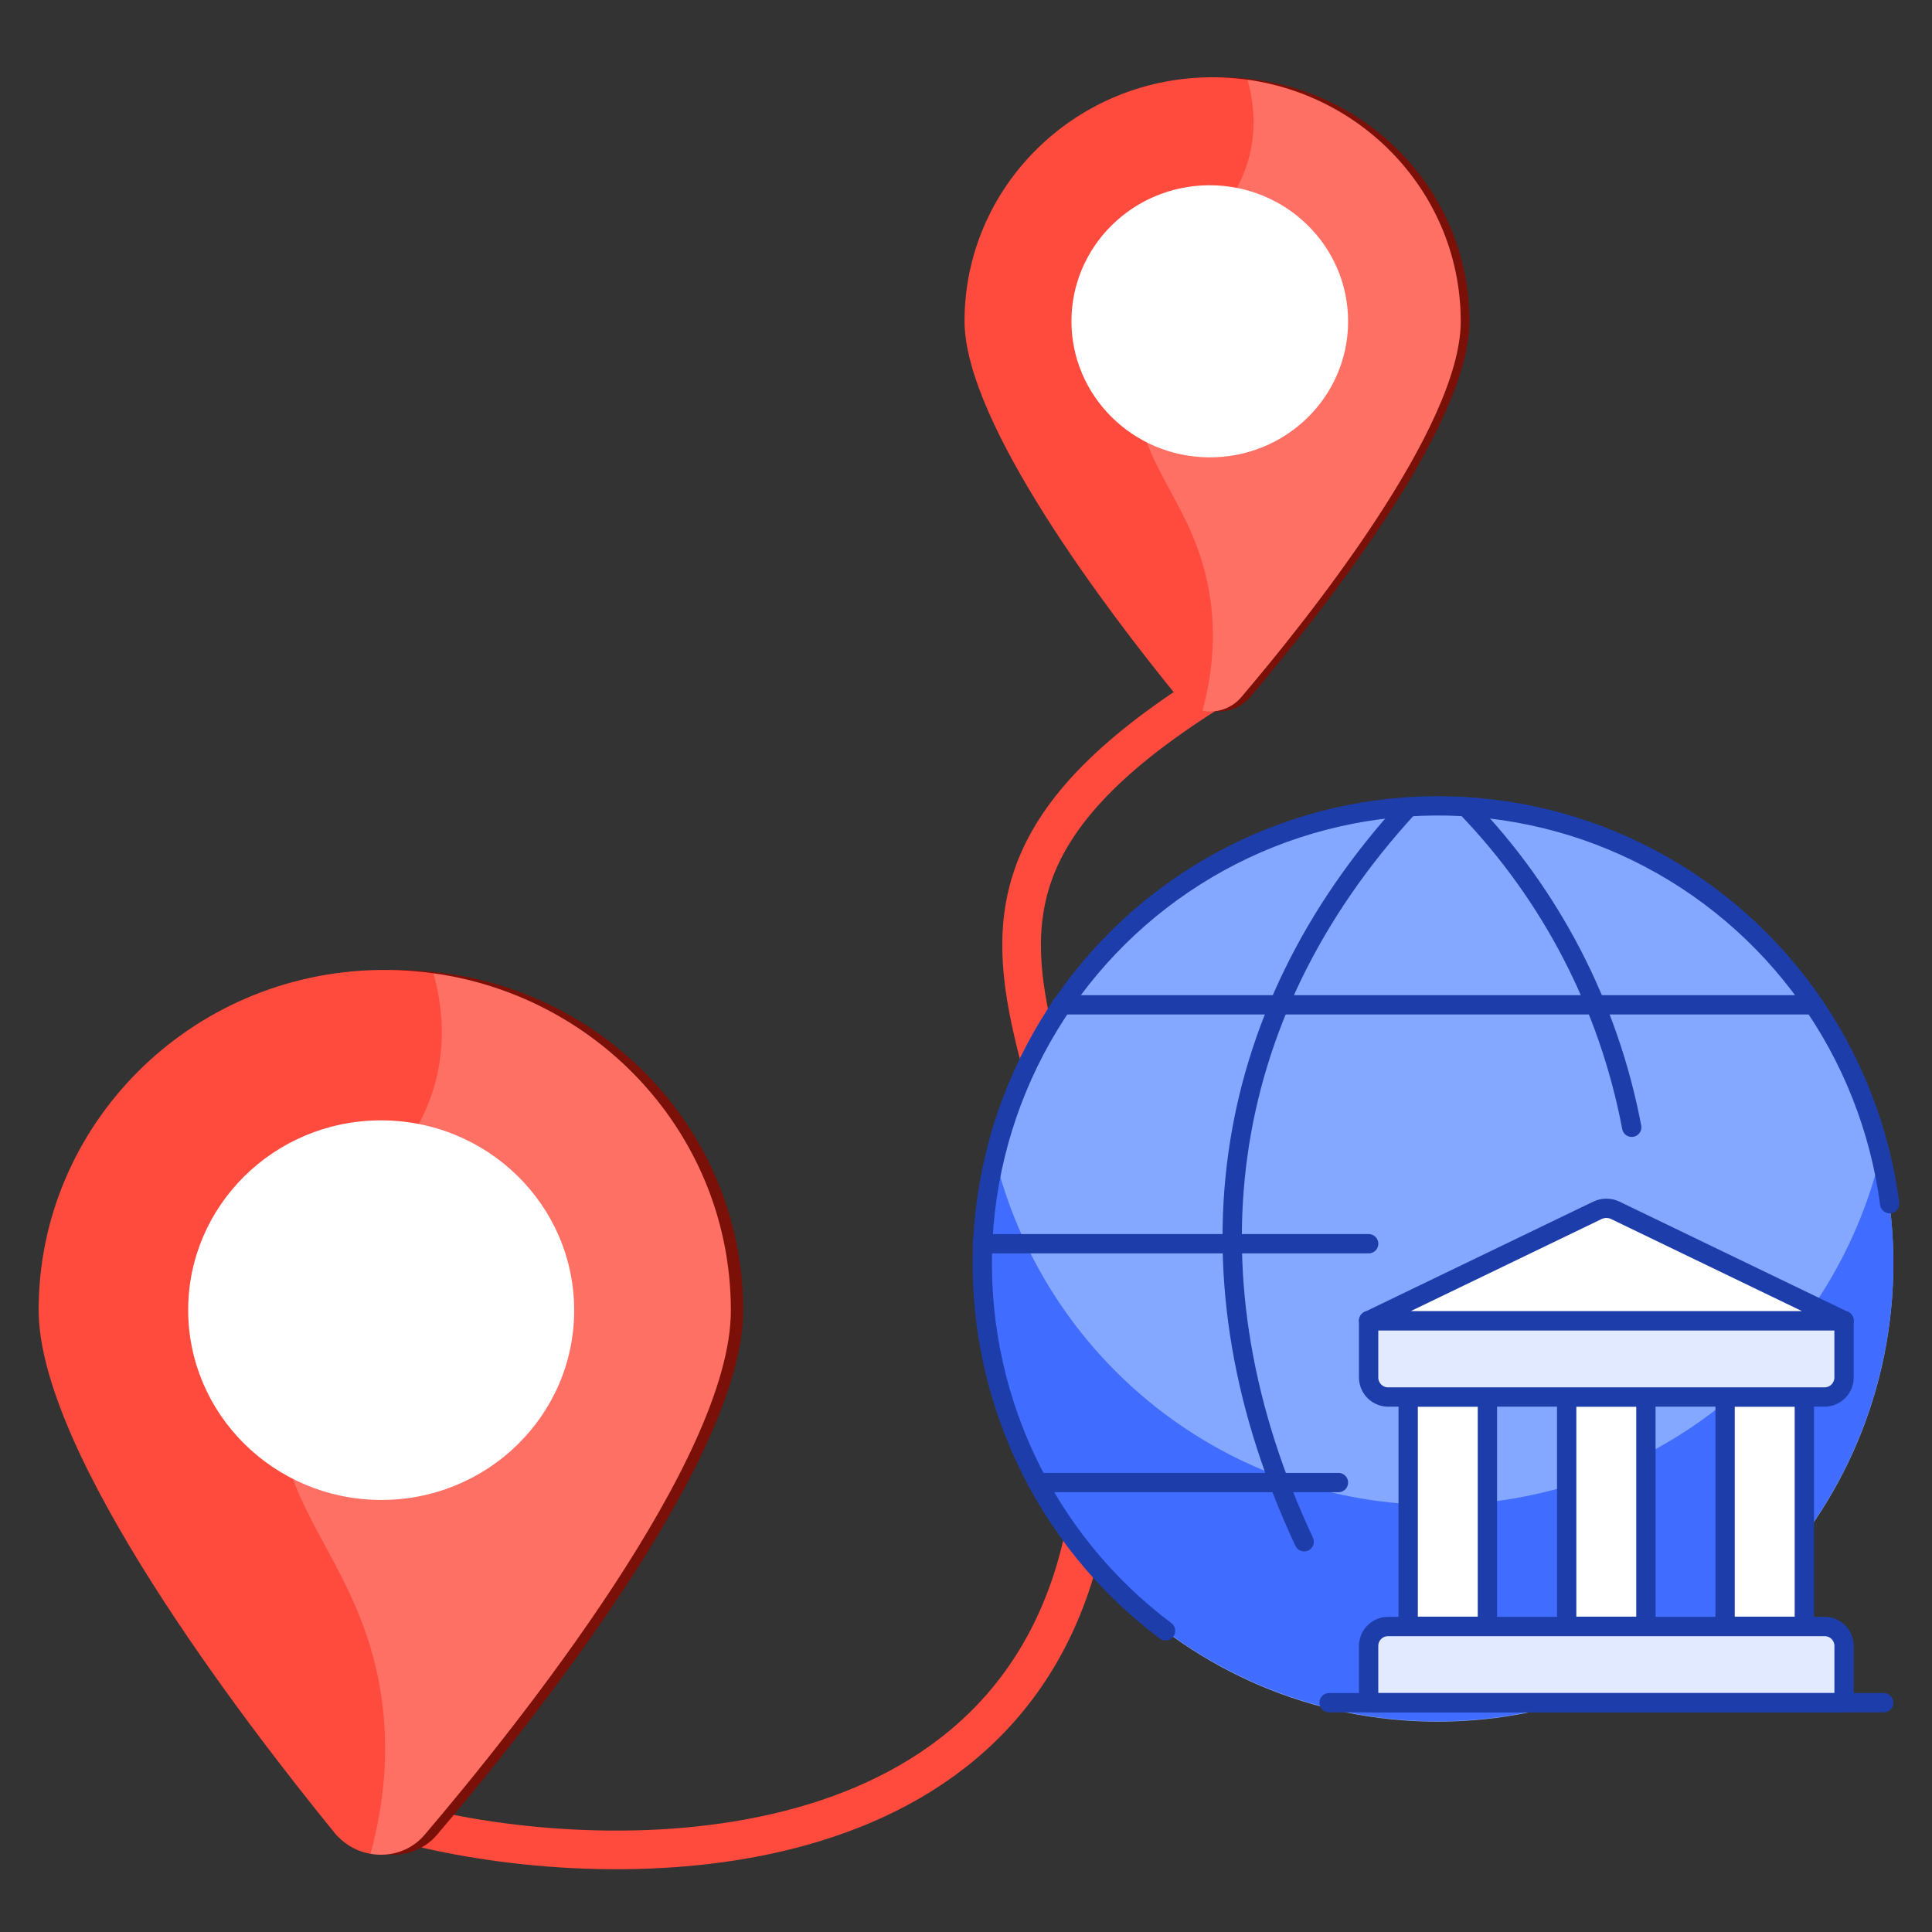
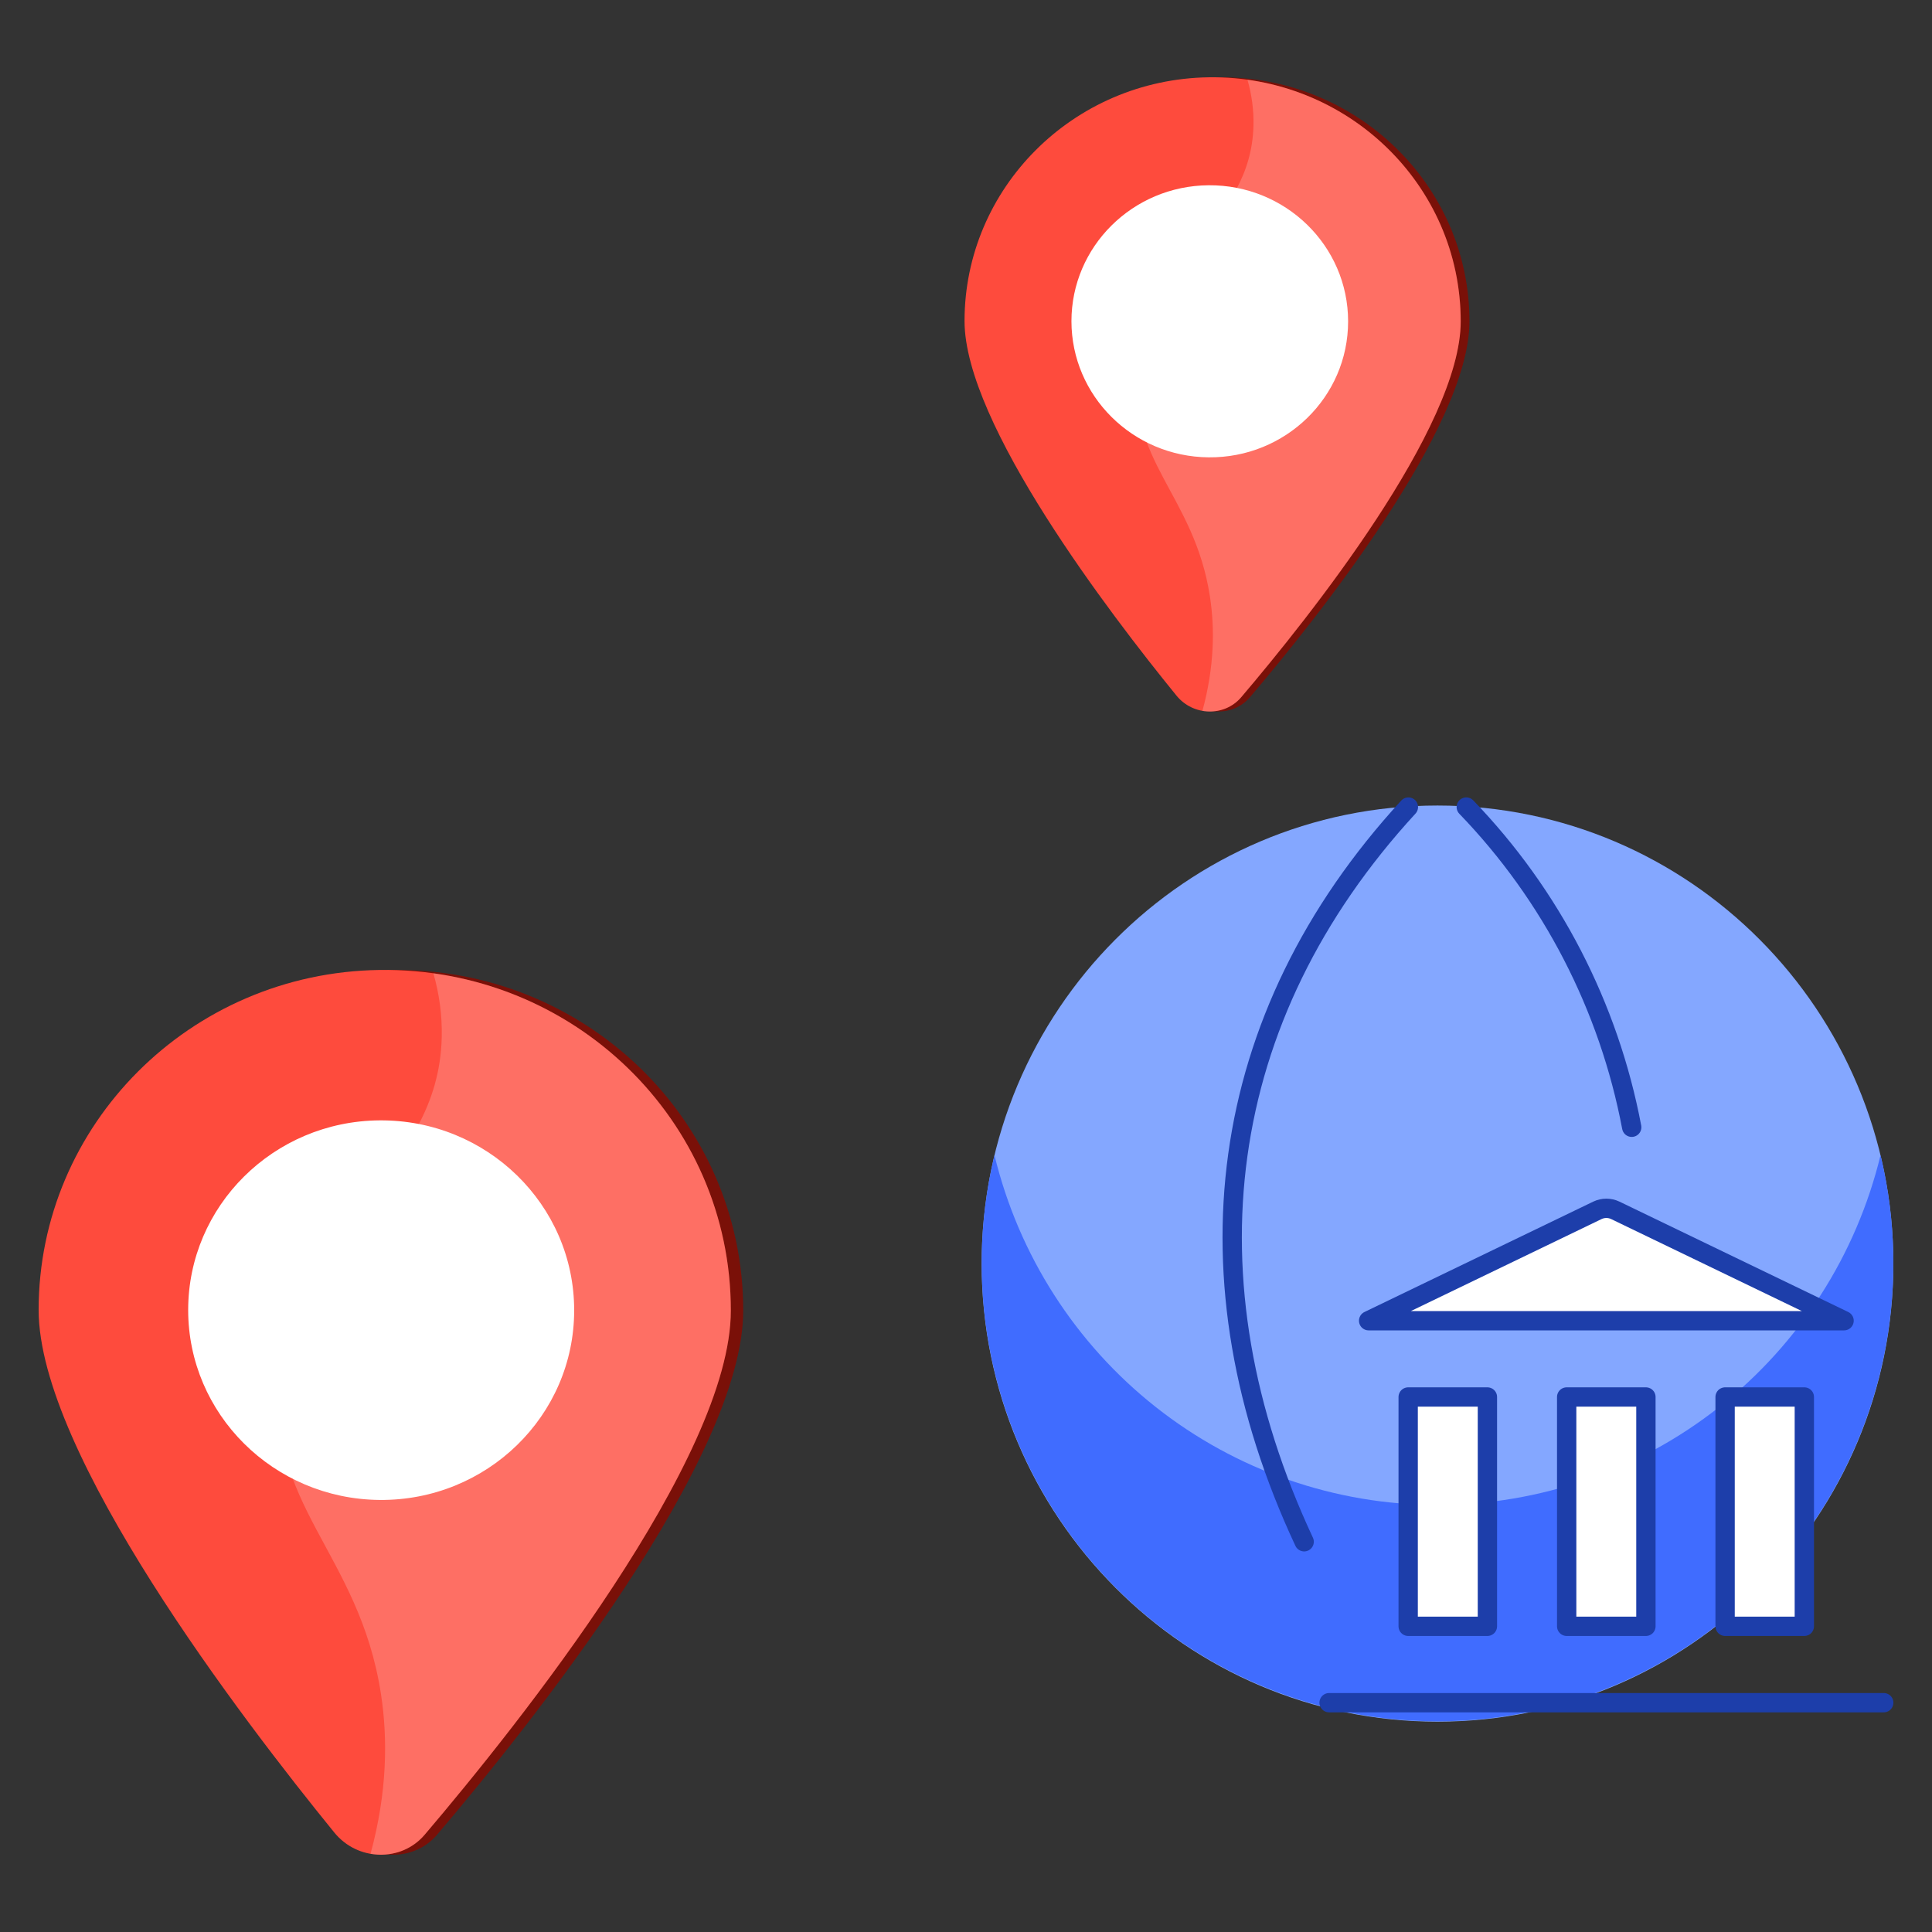
<svg xmlns="http://www.w3.org/2000/svg" width="100" height="100" viewBox="0 0 100 100" fill="none">
  <rect x="0" y="0" width="100" height="100" fill="#333333" stroke="none" />
-   <path d="M21.768 94.586C31.851 97.018 52.864 97.261 56.252 78.78C60.487 55.679 42.337 48.384 62.907 35.618" stroke="#FE4B3D" stroke-width="2" stroke-linecap="round" />
  <path d="M2.641 67.805C2.641 75.218 13.135 88.945 17.948 94.855C19.152 96.334 21.409 96.391 22.62 94.968C27.512 89.219 38.469 75.478 38.469 67.833C38.469 57.953 30.255 50.062 20.279 50.205C10.471 50.346 2.641 58.225 2.641 67.805Z" fill="#7A1008" />
  <path d="M2 67.805C2 75.218 12.495 88.945 17.307 94.855C18.511 96.334 20.768 96.391 21.979 94.968C26.871 89.219 37.828 75.478 37.828 67.833C37.828 57.953 29.614 50.062 19.639 50.205C9.831 50.346 2 58.225 2 67.805Z" fill="#FE4B3D" />
  <path d="M9.74 67.805C9.74 73.185 14.153 77.586 19.644 77.637C25.187 77.688 29.719 73.293 29.719 67.821C29.719 62.349 25.187 57.947 19.644 57.99C14.153 58.032 9.74 62.426 9.74 67.805Z" fill="white" />
  <g opacity="0.2">
    <path d="M19.718 87.678C18.582 80.305 13.671 77.905 14.511 70.995C15.481 63.013 22.689 60.848 22.864 53.695C22.892 52.543 22.733 51.435 22.432 50.376C31.105 51.582 37.828 58.898 37.828 67.831C37.828 75.476 26.871 89.217 21.979 94.966C21.266 95.803 20.19 96.128 19.18 95.951C20.048 92.748 20.074 89.995 19.718 87.678Z" fill="white" />
  </g>
  <path d="M50.377 16.617C50.377 21.931 57.9 31.77 61.349 36.007C62.212 37.066 63.83 37.107 64.698 36.087C68.205 31.966 76.059 22.117 76.059 16.637C76.059 9.555 70.171 3.899 63.02 4.001C55.99 4.102 50.377 9.75 50.377 16.617Z" fill="#7A1008" />
  <path d="M49.924 16.617C49.924 21.931 57.446 31.77 60.896 36.007C61.759 37.066 63.377 37.107 64.245 36.087C67.752 31.966 75.606 22.117 75.606 16.637C75.606 9.555 69.718 3.899 62.567 4.001C55.537 4.102 49.924 9.75 49.924 16.617Z" fill="#FE4B3D" />
  <path d="M55.458 16.625C55.458 20.481 58.621 23.636 62.557 23.672C66.53 23.709 69.778 20.559 69.778 16.636C69.778 12.714 66.53 9.559 62.557 9.589C58.621 9.619 55.458 12.769 55.458 16.625Z" fill="white" />
  <g opacity="0.2">
    <path d="M62.624 30.864C61.81 25.579 58.289 23.859 58.892 18.906C59.587 13.184 64.754 11.633 64.879 6.505C64.9 5.679 64.785 4.885 64.569 4.126C70.786 4.991 75.606 10.235 75.606 16.638C75.606 22.118 67.752 31.967 64.245 36.088C63.734 36.688 62.962 36.921 62.238 36.794C62.861 34.498 62.88 32.525 62.624 30.864Z" fill="white" />
  </g>
  <path d="M74.405 89.112C87.436 89.112 98 78.497 98 65.403C98 52.309 87.436 41.694 74.405 41.694C61.374 41.694 50.81 52.309 50.81 65.403C50.81 78.497 61.374 89.112 74.405 89.112Z" fill="#84A7FF" />
  <path d="M74.405 77.895C69.117 77.897 63.983 76.113 59.825 72.83C55.666 69.548 52.726 64.957 51.475 59.795C50.633 63.283 50.591 66.917 51.35 70.424C52.109 73.931 53.651 77.219 55.859 80.04C58.067 82.861 60.883 85.141 64.096 86.71C67.308 88.278 70.834 89.093 74.405 89.093C77.977 89.093 81.502 88.278 84.715 86.71C87.927 85.141 90.744 82.861 92.951 80.04C95.159 77.219 96.701 73.931 97.46 70.424C98.22 66.917 98.177 63.283 97.335 59.795C96.083 64.957 93.142 69.546 88.984 72.829C84.826 76.111 79.692 77.895 74.405 77.895Z" fill="#406CFF" />
-   <path d="M53.693 76.737H69.278M54.945 52.009H93.887M70.842 64.374H50.842M60.329 84.41C57.209 82.072 54.713 78.995 53.064 75.453C51.415 71.91 50.664 68.013 50.877 64.108C51.091 60.203 52.263 56.413 54.289 53.073C56.315 49.734 59.132 46.951 62.488 44.971C65.844 42.991 69.636 41.877 73.525 41.727C77.414 41.578 81.28 42.397 84.777 44.113C88.274 45.829 91.295 48.388 93.569 51.562C95.843 54.736 97.3 58.426 97.81 62.303" stroke="#1D3EAA" stroke-linecap="round" stroke-linejoin="round" />
  <path d="M72.898 41.773C62.885 52.67 61.165 66.242 67.503 79.801M75.894 41.773C80.299 46.338 83.275 52.1 84.457 58.347" stroke="#1D3EAA" stroke-linecap="round" stroke-linejoin="round" />
  <path d="M72.887 72.308H76.988V84.177H72.887V72.308ZM81.091 72.308H85.192V84.177H81.091V72.308ZM89.291 72.308H93.392V84.177H89.291V72.308Z" fill="white" stroke="#1D3EAA" stroke-linecap="round" stroke-linejoin="round" />
-   <path d="M70.84 68.352H95.447V71.32C95.441 71.587 95.329 71.841 95.137 72.027C94.945 72.212 94.688 72.313 94.421 72.309H71.865C71.599 72.313 71.341 72.212 71.149 72.026C70.957 71.84 70.846 71.585 70.84 71.317V68.352ZM95.449 88.133H70.84V85.18C70.842 85.047 70.87 84.916 70.923 84.794C70.975 84.672 71.052 84.562 71.147 84.47C71.242 84.378 71.355 84.305 71.478 84.257C71.601 84.209 71.733 84.186 71.865 84.189H94.424C94.556 84.186 94.688 84.209 94.811 84.257C94.934 84.305 95.047 84.378 95.142 84.47C95.237 84.562 95.314 84.672 95.366 84.794C95.419 84.916 95.447 85.047 95.449 85.18V88.133Z" fill="#E1EAFF" stroke="#1D3EAA" stroke-linecap="round" stroke-linejoin="round" />
  <path d="M68.794 88.131H97.502" stroke="#1D3EAA" stroke-linecap="round" stroke-linejoin="round" />
  <path d="M70.84 68.36L82.684 62.646C82.828 62.578 82.985 62.542 83.144 62.542C83.304 62.542 83.461 62.578 83.605 62.646L95.449 68.36H70.84Z" fill="white" stroke="#1D3EAA" stroke-linecap="round" stroke-linejoin="round" />
</svg>